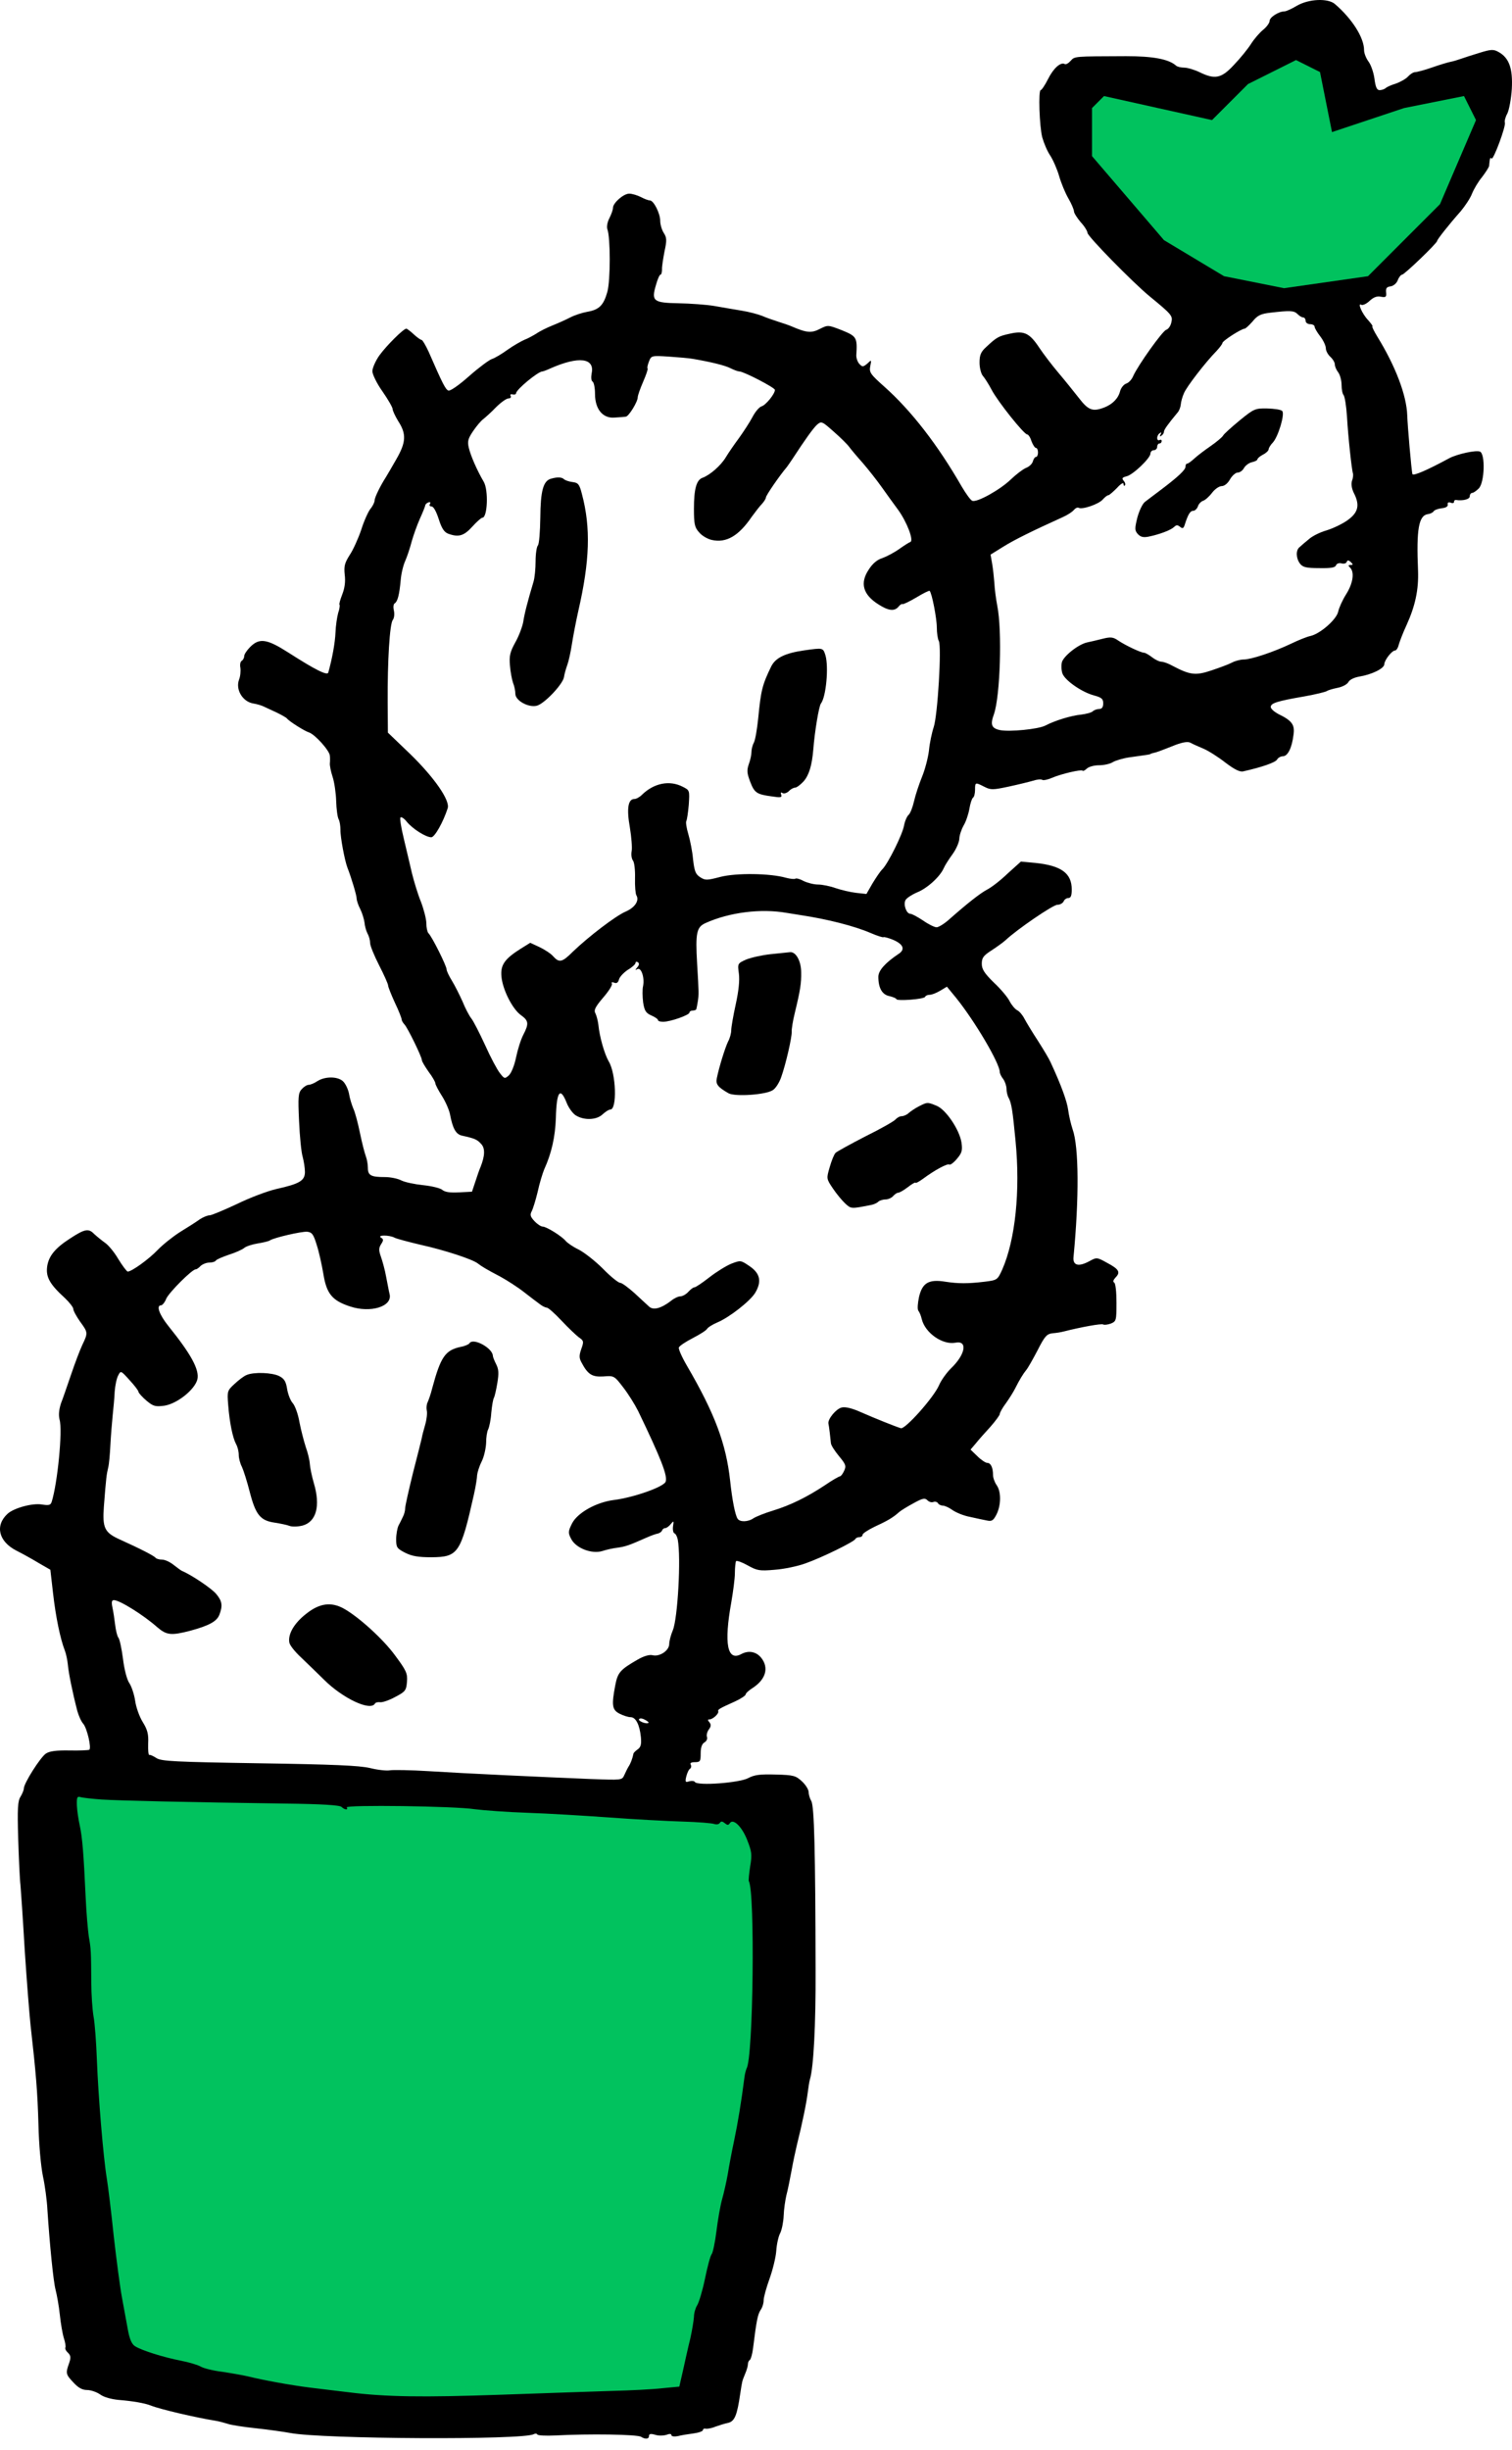
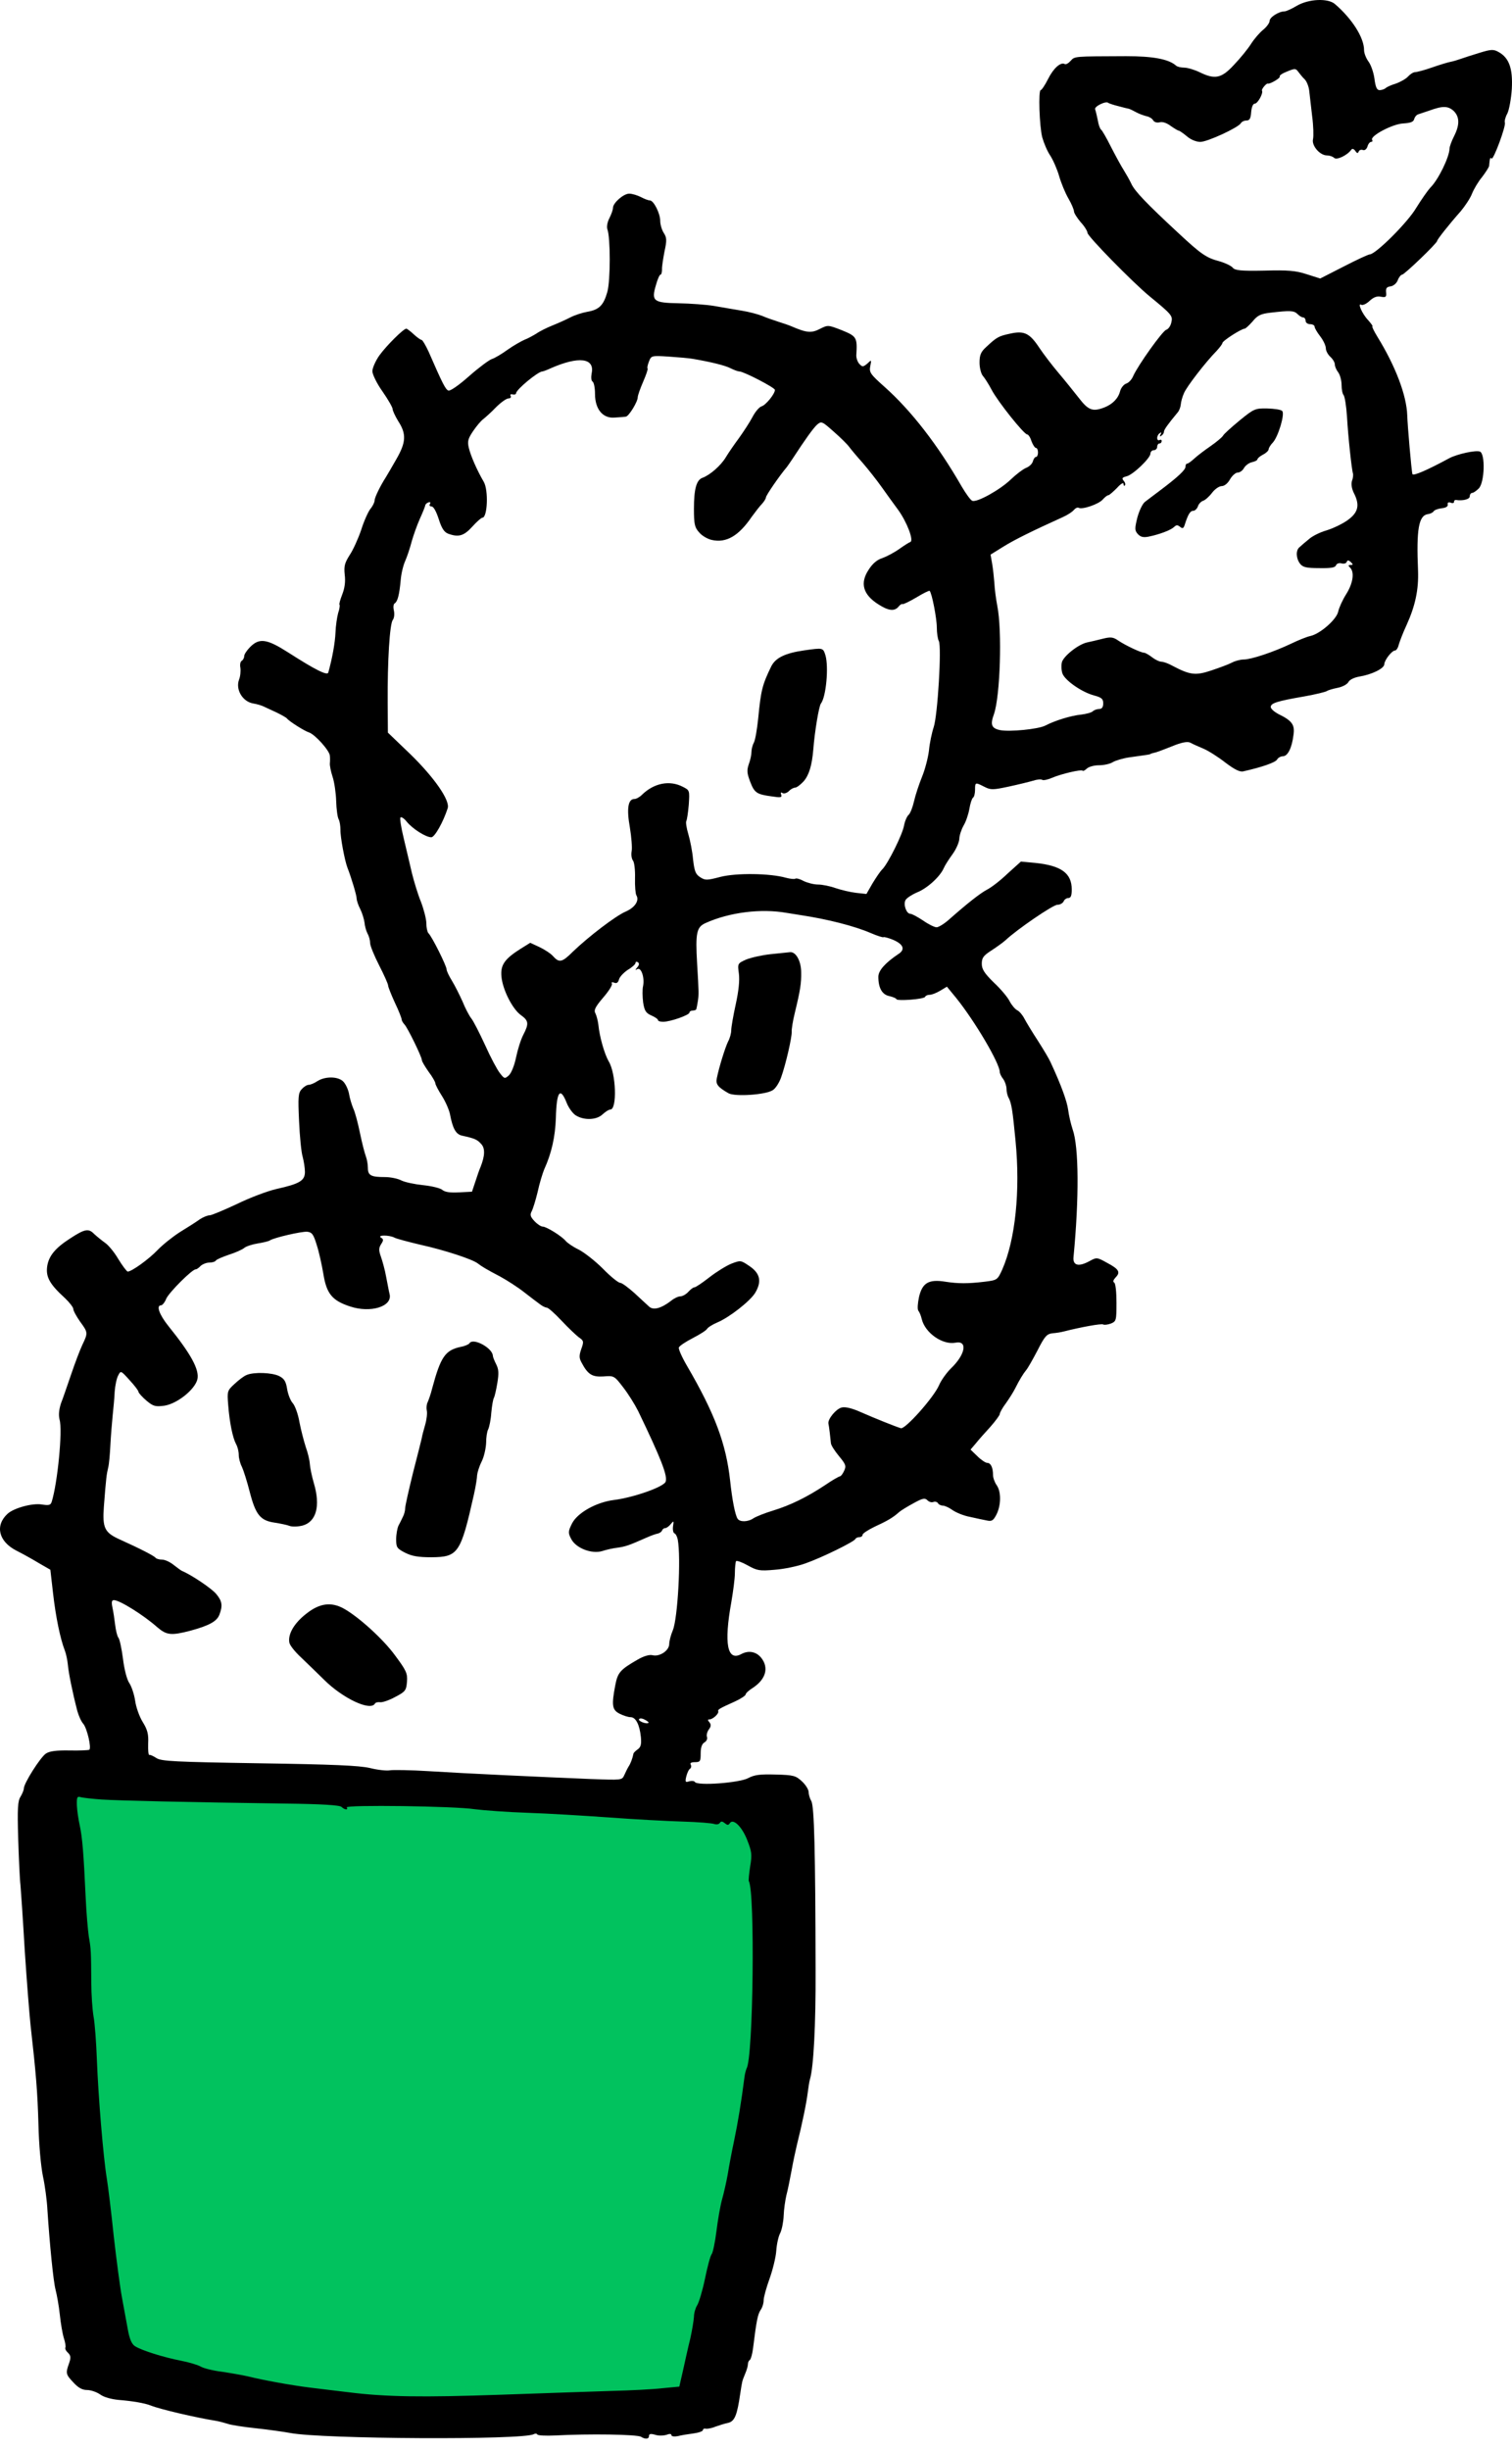
<svg xmlns="http://www.w3.org/2000/svg" width="63" height="102" viewBox="0 0 63 102" fill="none">
  <path d="M1 75L2.882 96.233L4.231 98.064L4.68 98.484L9.625 100.161L15.918 101H21.762H28.954L32.55 88.419L33 85.484L32.151 75.433H29.706L20.765 75L5.5 74.5L1 75Z" fill="#01C25E" />
  <path d="M51.653 17.504C51.315 17.785 50.997 18.066 50.959 18.141C50.922 18.206 50.688 18.403 50.444 18.572C50.2 18.741 49.901 18.965 49.769 19.087C49.638 19.209 49.507 19.303 49.47 19.303C49.423 19.303 49.395 19.359 49.395 19.434C49.395 19.565 49.076 19.865 48.327 20.427C48.083 20.605 47.811 20.821 47.708 20.895C47.605 20.971 47.465 21.27 47.389 21.551C47.277 22.011 47.277 22.085 47.408 22.235C47.521 22.357 47.633 22.385 47.839 22.348C48.308 22.254 48.776 22.076 48.917 21.945C49.011 21.851 49.067 21.851 49.17 21.936C49.273 22.02 49.31 22.001 49.357 21.87C49.498 21.42 49.591 21.27 49.713 21.27C49.788 21.27 49.873 21.186 49.91 21.092C49.938 20.989 50.041 20.877 50.135 20.849C50.219 20.821 50.388 20.671 50.5 20.521C50.622 20.361 50.8 20.24 50.903 20.24C51.016 20.24 51.156 20.127 51.25 19.959C51.334 19.809 51.484 19.677 51.568 19.677C51.662 19.677 51.775 19.593 51.831 19.49C51.887 19.387 52.037 19.274 52.159 19.246C52.29 19.218 52.393 19.162 52.393 19.125C52.393 19.087 52.496 18.994 52.627 18.928C52.758 18.862 52.861 18.759 52.861 18.703C52.861 18.656 52.936 18.525 53.039 18.422C53.264 18.169 53.545 17.232 53.424 17.11C53.367 17.054 53.096 17.016 52.796 17.007C52.29 16.998 52.243 17.026 51.653 17.504Z" fill="black" />
-   <path d="M22.963 19.931C22.635 20.015 22.522 20.437 22.513 21.552C22.503 22.142 22.466 22.657 22.41 22.714C22.363 22.761 22.316 23.06 22.316 23.37C22.316 23.679 22.279 24.054 22.232 24.213C21.979 25.056 21.848 25.572 21.801 25.899C21.763 26.096 21.623 26.48 21.473 26.743C21.257 27.136 21.21 27.305 21.248 27.708C21.267 27.97 21.332 28.307 21.379 28.439C21.435 28.57 21.473 28.776 21.473 28.888C21.473 29.169 22.016 29.469 22.363 29.385C22.672 29.31 23.431 28.514 23.497 28.204C23.515 28.073 23.581 27.839 23.637 27.689C23.694 27.53 23.778 27.155 23.825 26.846C23.872 26.537 23.993 25.899 24.096 25.44C24.574 23.36 24.621 21.974 24.246 20.568C24.143 20.156 24.087 20.099 23.853 20.071C23.703 20.053 23.544 19.997 23.497 19.95C23.403 19.865 23.225 19.856 22.963 19.931Z" fill="black" />
  <path d="M33.513 27.079C32.717 27.192 32.314 27.389 32.136 27.744C31.761 28.513 31.704 28.747 31.592 29.909C31.545 30.359 31.47 30.808 31.414 30.912C31.358 31.015 31.311 31.193 31.311 31.305C31.311 31.418 31.264 31.652 31.199 31.82C31.114 32.073 31.124 32.195 31.255 32.542C31.433 33.01 31.526 33.076 32.164 33.16C32.529 33.217 32.595 33.207 32.548 33.085C32.52 33.001 32.538 32.973 32.604 33.02C32.67 33.057 32.782 33.02 32.866 32.945C32.941 32.86 33.063 32.795 33.129 32.795C33.194 32.795 33.354 32.673 33.485 32.532C33.71 32.27 33.831 31.877 33.888 31.202C33.944 30.471 34.122 29.394 34.206 29.291C34.422 29.009 34.534 27.773 34.394 27.285C34.291 26.967 34.3 26.967 33.513 27.079Z" fill="black" />
  <path d="M32.108 39.729C31.751 39.767 31.292 39.87 31.086 39.954C30.73 40.113 30.73 40.123 30.786 40.535C30.824 40.816 30.777 41.266 30.655 41.819C30.552 42.287 30.468 42.774 30.468 42.896C30.468 43.018 30.412 43.233 30.337 43.365C30.215 43.618 29.962 44.423 29.868 44.892C29.812 45.145 29.915 45.267 30.355 45.52C30.627 45.67 31.911 45.585 32.201 45.389C32.323 45.313 32.473 45.07 32.548 44.854C32.745 44.302 32.998 43.187 32.988 42.962C32.979 42.859 33.035 42.503 33.119 42.165C33.344 41.238 33.391 40.938 33.382 40.488C33.382 40.02 33.166 39.626 32.923 39.645C32.838 39.654 32.473 39.692 32.108 39.729Z" fill="black" />
-   <path d="M38.291 46.062C38.142 46.137 37.945 46.269 37.861 46.343C37.785 46.419 37.645 46.475 37.57 46.475C37.486 46.475 37.373 46.54 37.308 46.615C37.242 46.69 36.68 47.009 36.052 47.318C35.434 47.637 34.871 47.946 34.815 48.002C34.75 48.068 34.647 48.33 34.572 48.592C34.431 49.07 34.431 49.08 34.703 49.482C34.853 49.707 35.087 49.988 35.218 50.11C35.462 50.335 35.462 50.335 36.268 50.176C36.399 50.157 36.539 50.091 36.596 50.035C36.642 49.988 36.783 49.941 36.895 49.941C37.008 49.941 37.148 49.876 37.214 49.801C37.279 49.726 37.373 49.66 37.429 49.66C37.476 49.66 37.664 49.557 37.842 49.417C38.01 49.286 38.151 49.211 38.151 49.248C38.151 49.276 38.291 49.201 38.46 49.08C38.938 48.724 39.472 48.433 39.556 48.489C39.594 48.517 39.744 48.405 39.875 48.246C40.081 48.002 40.109 47.899 40.062 47.571C39.978 47.037 39.416 46.203 39.032 46.044C38.648 45.884 38.638 45.884 38.291 46.062Z" fill="black" />
  <path d="M19.561 55.929C19.533 55.976 19.365 56.05 19.196 56.079C18.549 56.219 18.362 56.491 18.006 57.812C17.95 58.046 17.856 58.299 17.819 58.384C17.772 58.468 17.762 58.627 17.781 58.721C17.809 58.824 17.781 59.096 17.716 59.321C17.65 59.545 17.584 59.798 17.575 59.873C17.556 59.948 17.397 60.604 17.21 61.316C17.032 62.038 16.882 62.703 16.882 62.797C16.882 62.891 16.844 63.05 16.788 63.153C16.741 63.256 16.657 63.425 16.601 63.528C16.554 63.631 16.507 63.884 16.507 64.09C16.507 64.427 16.535 64.474 16.882 64.652C17.163 64.793 17.425 64.839 17.978 64.839C19.093 64.83 19.196 64.68 19.749 62.216C19.824 61.879 19.88 61.523 19.88 61.419C19.889 61.316 19.964 61.063 20.067 60.857C20.171 60.651 20.245 60.304 20.255 60.08C20.255 59.855 20.292 59.602 20.339 59.517C20.386 59.424 20.452 59.114 20.47 58.824C20.498 58.533 20.545 58.243 20.583 58.196C20.611 58.14 20.676 57.868 20.723 57.578C20.789 57.184 20.779 57.006 20.676 56.809C20.602 56.66 20.536 56.5 20.536 56.453C20.526 56.126 19.711 55.685 19.561 55.929Z" fill="black" />
  <path d="M10.276 57.25C10.173 57.288 9.948 57.456 9.779 57.616C9.47 57.897 9.461 57.925 9.508 58.496C9.564 59.227 9.695 59.864 9.836 60.127C9.901 60.239 9.948 60.436 9.948 60.577C9.948 60.708 10.004 60.933 10.079 61.073C10.145 61.214 10.295 61.682 10.407 62.123C10.651 63.069 10.848 63.312 11.438 63.397C11.672 63.434 11.963 63.491 12.075 63.537C12.188 63.575 12.422 63.566 12.609 63.519C13.181 63.359 13.359 62.703 13.078 61.757C12.993 61.467 12.918 61.101 12.909 60.951C12.9 60.792 12.825 60.483 12.74 60.249C12.665 60.014 12.543 59.555 12.478 59.218C12.422 58.881 12.291 58.525 12.197 58.422C12.103 58.319 12 58.056 11.963 57.831C11.916 57.522 11.841 57.4 11.635 57.297C11.344 57.147 10.576 57.119 10.276 57.25Z" fill="black" />
  <path d="M12.759 67.192C12.253 67.585 11.991 68.044 12.056 68.391C12.075 68.504 12.29 68.775 12.543 69.009C12.787 69.244 13.227 69.665 13.509 69.946C14.286 70.715 15.42 71.249 15.617 70.94C15.645 70.883 15.739 70.865 15.832 70.874C15.917 70.893 16.207 70.799 16.46 70.659C16.891 70.434 16.928 70.387 16.957 70.021C16.985 69.675 16.928 69.553 16.46 68.925C15.963 68.241 14.933 67.314 14.324 66.976C13.799 66.686 13.312 66.751 12.759 67.192Z" fill="black" />
  <path d="M54.035 0.24C53.819 0.371 53.585 0.474 53.519 0.474C53.285 0.474 52.901 0.718 52.901 0.868C52.901 0.952 52.779 1.121 52.629 1.242C52.479 1.364 52.254 1.626 52.123 1.833C51.992 2.039 51.673 2.432 51.42 2.695C50.896 3.266 50.624 3.322 49.978 3.004C49.762 2.901 49.472 2.816 49.34 2.816C49.209 2.816 49.059 2.779 49.013 2.741C48.703 2.46 48.047 2.339 46.914 2.339C44.73 2.348 44.787 2.339 44.609 2.535C44.515 2.638 44.412 2.695 44.365 2.667C44.196 2.573 43.897 2.835 43.672 3.285C43.541 3.547 43.4 3.753 43.362 3.753C43.26 3.753 43.306 5.253 43.428 5.721C43.494 5.955 43.634 6.293 43.756 6.471C43.878 6.658 44.047 7.042 44.131 7.333C44.215 7.623 44.384 8.035 44.515 8.26C44.646 8.485 44.749 8.729 44.749 8.804C44.749 8.869 44.88 9.075 45.03 9.253C45.19 9.422 45.311 9.628 45.311 9.694C45.311 9.834 47.185 11.746 47.888 12.327C48.825 13.095 48.872 13.151 48.806 13.423C48.778 13.563 48.684 13.704 48.591 13.732C48.431 13.788 47.42 15.203 47.214 15.662C47.157 15.803 47.026 15.943 46.923 15.972C46.82 16.009 46.708 16.15 46.67 16.29C46.595 16.59 46.352 16.834 46.014 16.965C45.527 17.152 45.349 17.087 44.946 16.562C44.74 16.299 44.356 15.822 44.093 15.512C43.831 15.203 43.475 14.735 43.306 14.482C42.903 13.873 42.678 13.76 42.088 13.892C41.61 13.995 41.535 14.032 41.086 14.454C40.87 14.65 40.814 14.782 40.814 15.1C40.814 15.316 40.88 15.569 40.955 15.653C41.029 15.737 41.198 16 41.32 16.234C41.582 16.73 42.669 18.089 42.8 18.089C42.847 18.089 42.931 18.211 42.978 18.37C43.035 18.52 43.119 18.651 43.166 18.651C43.213 18.651 43.25 18.736 43.25 18.839C43.25 18.942 43.213 19.026 43.166 19.026C43.119 19.026 43.063 19.11 43.035 19.213C43.007 19.317 42.875 19.438 42.744 19.485C42.613 19.541 42.332 19.757 42.107 19.972C41.667 20.394 40.711 20.928 40.514 20.853C40.439 20.825 40.252 20.563 40.074 20.263C39.071 18.52 37.975 17.105 36.851 16.103C36.26 15.578 36.213 15.503 36.26 15.25C36.316 14.969 36.316 14.969 36.139 15.138C35.97 15.278 35.932 15.288 35.81 15.156C35.736 15.081 35.679 14.922 35.679 14.8C35.726 14.051 35.698 14.004 35.08 13.751C34.499 13.526 34.499 13.526 34.161 13.695C33.815 13.873 33.618 13.863 32.99 13.592C32.887 13.545 32.634 13.46 32.428 13.395C32.222 13.329 31.922 13.226 31.753 13.151C31.585 13.086 31.21 12.983 30.91 12.936C30.61 12.889 30.095 12.795 29.758 12.739C29.42 12.683 28.755 12.636 28.268 12.627C27.218 12.608 27.134 12.533 27.331 11.868C27.396 11.633 27.481 11.437 27.518 11.437C27.556 11.437 27.584 11.343 27.584 11.221C27.575 11.109 27.631 10.771 27.687 10.472C27.79 10.003 27.781 9.891 27.659 9.703C27.575 9.572 27.509 9.347 27.509 9.197C27.509 8.888 27.237 8.345 27.078 8.345C27.012 8.345 26.844 8.279 26.703 8.204C26.553 8.129 26.338 8.063 26.216 8.063C25.982 8.063 25.541 8.448 25.541 8.654C25.541 8.729 25.476 8.916 25.391 9.085C25.307 9.244 25.27 9.45 25.307 9.544C25.438 9.891 25.438 11.671 25.307 12.149C25.148 12.72 24.96 12.898 24.464 12.983C24.258 13.02 23.939 13.123 23.761 13.217C23.583 13.31 23.246 13.46 23.012 13.554C22.777 13.648 22.477 13.798 22.346 13.892C22.206 13.976 21.99 14.098 21.859 14.144C21.728 14.201 21.409 14.379 21.156 14.557C20.913 14.735 20.613 14.913 20.491 14.95C20.379 14.988 19.948 15.306 19.545 15.662C19.123 16.037 18.758 16.29 18.683 16.262C18.561 16.215 18.439 15.972 17.858 14.641C17.736 14.379 17.605 14.154 17.568 14.154C17.53 14.154 17.38 14.051 17.24 13.92C17.099 13.788 16.959 13.685 16.93 13.685C16.809 13.685 16.097 14.397 15.806 14.8C15.647 15.025 15.516 15.325 15.516 15.456C15.516 15.587 15.703 15.972 15.937 16.299C16.172 16.637 16.359 16.965 16.359 17.03C16.359 17.096 16.462 17.321 16.593 17.536C16.94 18.07 16.921 18.417 16.509 19.129C16.322 19.457 16.125 19.794 16.078 19.869C15.853 20.216 15.609 20.713 15.609 20.834C15.609 20.909 15.534 21.069 15.431 21.191C15.338 21.312 15.16 21.706 15.047 22.071C14.925 22.427 14.71 22.905 14.569 23.111C14.363 23.439 14.326 23.57 14.363 23.926C14.401 24.217 14.363 24.489 14.26 24.751C14.176 24.966 14.12 25.163 14.148 25.182C14.166 25.201 14.148 25.36 14.091 25.519C14.045 25.688 13.988 26.053 13.979 26.334C13.96 26.765 13.848 27.393 13.679 28.002C13.642 28.143 13.136 27.89 12.011 27.168C11.131 26.606 10.812 26.55 10.428 26.934C10.287 27.075 10.175 27.243 10.175 27.318C10.175 27.393 10.128 27.478 10.072 27.515C10.016 27.543 9.988 27.674 10.016 27.805C10.034 27.937 10.016 28.162 9.959 28.302C9.81 28.705 10.1 29.202 10.531 29.286C10.709 29.314 10.925 29.38 11.009 29.427C11.093 29.464 11.327 29.576 11.534 29.67C11.74 29.773 11.927 29.876 11.955 29.914C12.049 30.035 12.686 30.438 12.873 30.495C13.126 30.579 13.735 31.254 13.745 31.469C13.754 31.553 13.754 31.694 13.745 31.778C13.735 31.863 13.782 32.116 13.857 32.34C13.932 32.565 13.998 33.025 14.007 33.352C14.017 33.69 14.063 34.027 14.11 34.111C14.157 34.196 14.185 34.392 14.185 34.542C14.176 34.842 14.363 35.835 14.476 36.126C14.635 36.529 14.86 37.278 14.86 37.41C14.86 37.484 14.925 37.691 15.01 37.85C15.094 38.019 15.169 38.272 15.188 38.412C15.197 38.543 15.253 38.749 15.309 38.862C15.375 38.974 15.422 39.152 15.422 39.265C15.422 39.377 15.591 39.789 15.797 40.192C16.003 40.595 16.172 40.97 16.172 41.036C16.172 41.092 16.303 41.42 16.453 41.748C16.612 42.076 16.734 42.394 16.734 42.441C16.734 42.488 16.79 42.591 16.855 42.657C16.987 42.797 17.577 44.006 17.577 44.137C17.577 44.193 17.708 44.409 17.858 44.624C18.017 44.83 18.139 45.055 18.139 45.102C18.139 45.158 18.261 45.392 18.411 45.627C18.561 45.861 18.711 46.208 18.748 46.386C18.861 46.985 18.992 47.229 19.254 47.285C19.77 47.398 19.882 47.444 20.041 47.623C20.219 47.8 20.21 48.119 20.023 48.588C19.976 48.691 19.882 48.962 19.807 49.197L19.666 49.618L19.123 49.646C18.758 49.665 18.542 49.637 18.43 49.543C18.345 49.468 17.989 49.384 17.633 49.346C17.277 49.309 16.874 49.225 16.724 49.15C16.584 49.075 16.275 49.009 16.04 49.009C15.46 49.009 15.328 48.944 15.328 48.625C15.328 48.484 15.291 48.269 15.244 48.147C15.197 48.025 15.085 47.594 15 47.182C14.916 46.77 14.794 46.301 14.719 46.151C14.654 45.992 14.569 45.72 14.541 45.533C14.504 45.346 14.391 45.111 14.288 45.018C14.063 44.812 13.539 44.812 13.22 45.018C13.098 45.102 12.93 45.168 12.864 45.168C12.789 45.168 12.658 45.252 12.574 45.346C12.424 45.505 12.414 45.674 12.461 46.685C12.489 47.323 12.555 47.988 12.611 48.166C12.658 48.344 12.705 48.625 12.705 48.794C12.705 49.159 12.489 49.29 11.515 49.506C11.149 49.59 10.4 49.871 9.866 50.134C9.322 50.387 8.816 50.602 8.732 50.602C8.648 50.602 8.46 50.677 8.32 50.771C8.179 50.874 7.814 51.108 7.505 51.295C7.195 51.492 6.774 51.83 6.568 52.045C6.212 52.42 5.49 52.944 5.321 52.944C5.284 52.944 5.106 52.71 4.928 52.42C4.759 52.129 4.506 51.83 4.375 51.745C4.244 51.651 4.047 51.492 3.925 51.38C3.691 51.136 3.532 51.164 2.904 51.577C2.295 51.97 2.033 52.298 1.967 52.72C1.901 53.169 2.07 53.469 2.707 54.05C2.895 54.228 3.054 54.434 3.054 54.5C3.054 54.575 3.185 54.809 3.335 55.025C3.663 55.474 3.672 55.493 3.438 55.98C3.335 56.196 3.129 56.739 2.97 57.208C2.81 57.667 2.623 58.229 2.539 58.435C2.454 58.707 2.436 58.913 2.482 59.11C2.614 59.55 2.398 61.752 2.154 62.53C2.108 62.67 2.042 62.689 1.742 62.642C1.358 62.577 0.59 62.783 0.318 63.026C-0.216 63.514 -0.066 64.179 0.683 64.563C0.927 64.685 1.349 64.919 1.611 65.078L2.098 65.359L2.211 66.343C2.323 67.327 2.51 68.227 2.698 68.714C2.754 68.854 2.81 69.126 2.829 69.323C2.857 69.651 3.016 70.447 3.223 71.244C3.279 71.44 3.382 71.675 3.466 71.768C3.625 71.946 3.822 72.79 3.719 72.855C3.682 72.874 3.307 72.893 2.885 72.883C2.351 72.874 2.061 72.911 1.911 73.014C1.677 73.174 0.993 74.251 0.993 74.467C0.993 74.532 0.927 74.692 0.852 74.814C0.74 74.992 0.721 75.291 0.758 76.566C0.786 77.409 0.824 78.271 0.852 78.477C0.871 78.683 0.955 79.901 1.03 81.194C1.114 82.478 1.227 83.893 1.274 84.333C1.499 86.32 1.564 87.097 1.602 88.456C1.62 89.29 1.705 90.208 1.789 90.611C1.873 90.995 1.958 91.632 1.976 92.016C2.07 93.441 2.22 94.968 2.314 95.333C2.37 95.549 2.454 96.008 2.492 96.373C2.529 96.729 2.604 97.17 2.66 97.348C2.717 97.526 2.745 97.694 2.726 97.741C2.698 97.779 2.745 97.882 2.829 97.957C2.951 98.079 2.96 98.163 2.876 98.406C2.726 98.819 2.745 98.866 3.063 99.203C3.26 99.418 3.429 99.512 3.625 99.512C3.785 99.512 4.028 99.596 4.178 99.7C4.328 99.812 4.647 99.896 4.937 99.924C5.518 99.971 6.024 100.056 6.286 100.159C6.652 100.309 8.179 100.665 8.947 100.786C9.126 100.814 9.36 100.88 9.482 100.918C9.594 100.964 10.128 101.049 10.662 101.105C11.187 101.161 11.843 101.255 12.096 101.302C13.408 101.555 21.84 101.602 22.243 101.349C22.299 101.32 22.365 101.32 22.393 101.367C22.412 101.405 22.74 101.424 23.124 101.405C24.548 101.33 26.553 101.358 26.712 101.461C26.89 101.573 27.04 101.555 27.04 101.433C27.04 101.339 27.106 101.32 27.303 101.377C27.443 101.424 27.649 101.414 27.771 101.377C27.893 101.33 27.977 101.33 27.977 101.395C27.977 101.442 28.09 101.461 28.24 101.433C28.38 101.395 28.671 101.349 28.896 101.32C29.111 101.292 29.289 101.227 29.289 101.18C29.289 101.133 29.345 101.105 29.411 101.124C29.467 101.133 29.655 101.105 29.805 101.039C29.964 100.983 30.198 100.908 30.339 100.88C30.61 100.814 30.713 100.571 30.845 99.653C30.929 99.118 30.91 99.175 31.051 98.828C31.116 98.678 31.163 98.51 31.163 98.435C31.163 98.36 31.201 98.285 31.247 98.257C31.285 98.228 31.351 98.004 31.379 97.76C31.519 96.617 31.575 96.364 31.688 96.186C31.763 96.083 31.819 95.905 31.819 95.774C31.819 95.652 31.931 95.249 32.063 94.883C32.194 94.518 32.325 93.993 32.344 93.722C32.362 93.441 32.437 93.103 32.512 92.972C32.578 92.832 32.644 92.504 32.653 92.251C32.662 91.988 32.718 91.613 32.765 91.407C32.822 91.201 32.915 90.733 32.981 90.377C33.046 90.011 33.15 89.533 33.206 89.299C33.421 88.446 33.609 87.528 33.656 87.125C33.684 86.91 33.721 86.657 33.749 86.573C33.899 86.067 33.993 84.314 33.983 82.037C33.974 77.043 33.927 75.207 33.805 74.992C33.74 74.879 33.693 74.71 33.693 74.617C33.693 74.514 33.571 74.317 33.421 74.176C33.159 73.933 33.075 73.905 32.325 73.886C31.669 73.867 31.435 73.895 31.172 74.036C30.798 74.233 29.055 74.364 28.952 74.195C28.924 74.148 28.821 74.139 28.718 74.167C28.558 74.223 28.54 74.195 28.596 73.961C28.633 73.82 28.699 73.67 28.755 73.642C28.802 73.605 28.811 73.53 28.783 73.474C28.736 73.408 28.802 73.371 28.952 73.371C29.177 73.371 29.195 73.333 29.195 72.996C29.195 72.752 29.252 72.602 29.355 72.546C29.439 72.499 29.486 72.396 29.458 72.321C29.43 72.255 29.458 72.115 29.533 72.012C29.627 71.89 29.636 71.806 29.561 71.712C29.477 71.618 29.486 71.59 29.561 71.59C29.701 71.59 29.964 71.347 29.926 71.253C29.898 71.178 29.983 71.131 30.629 70.841C30.873 70.728 31.069 70.597 31.069 70.55C31.069 70.503 31.21 70.372 31.379 70.269C31.913 69.913 32.044 69.435 31.716 69.023C31.51 68.77 31.191 68.704 30.882 68.873C30.301 69.182 30.161 68.433 30.47 66.718C30.545 66.278 30.62 65.734 30.62 65.5C30.62 65.266 30.648 65.041 30.666 65.003C30.695 64.966 30.91 65.041 31.144 65.172C31.547 65.397 31.641 65.416 32.288 65.359C32.672 65.331 33.243 65.21 33.552 65.097C34.227 64.863 35.604 64.188 35.642 64.076C35.661 64.038 35.736 64.001 35.81 64.001C35.886 64.001 35.942 63.954 35.942 63.898C35.942 63.851 36.167 63.701 36.438 63.57C36.972 63.326 37.207 63.186 37.45 62.97C37.544 62.886 37.825 62.717 38.069 62.586C38.443 62.38 38.537 62.361 38.64 62.464C38.706 62.53 38.809 62.567 38.884 62.539C38.959 62.511 39.043 62.53 39.081 62.586C39.109 62.642 39.202 62.689 39.287 62.689C39.362 62.689 39.549 62.773 39.69 62.876C39.84 62.98 40.158 63.111 40.411 63.157C40.655 63.214 40.973 63.279 41.114 63.307C41.32 63.354 41.386 63.317 41.517 63.064C41.713 62.68 41.723 62.108 41.526 61.836C41.442 61.715 41.376 61.527 41.376 61.415C41.376 61.105 41.282 60.909 41.133 60.909C41.067 60.909 40.88 60.787 40.73 60.637L40.439 60.356L40.655 60.103C40.767 59.962 41.039 59.653 41.264 59.41C41.479 59.166 41.657 58.922 41.657 58.876C41.657 58.819 41.77 58.613 41.92 58.416C42.06 58.22 42.229 57.948 42.294 57.817C42.472 57.461 42.632 57.198 42.763 57.039C42.828 56.964 43.035 56.599 43.231 56.224C43.531 55.634 43.615 55.54 43.859 55.512C44.018 55.502 44.224 55.465 44.328 55.437C45.03 55.259 45.892 55.1 45.967 55.146C46.005 55.175 46.155 55.156 46.286 55.109C46.511 55.015 46.52 54.978 46.52 54.237C46.52 53.806 46.483 53.441 46.426 53.404C46.361 53.366 46.389 53.291 46.483 53.188C46.698 52.973 46.623 52.841 46.127 52.579C45.705 52.345 45.696 52.345 45.386 52.514C44.937 52.757 44.693 52.691 44.73 52.336C44.965 49.89 44.955 47.754 44.693 47.023C44.618 46.798 44.534 46.432 44.506 46.208C44.459 45.861 44.224 45.196 43.775 44.231C43.719 44.099 43.484 43.706 43.25 43.34C43.016 42.984 42.763 42.563 42.688 42.422C42.613 42.272 42.482 42.113 42.388 42.066C42.294 42.019 42.154 41.851 42.069 41.691C41.995 41.532 41.695 41.176 41.414 40.914C41.011 40.52 40.908 40.352 40.908 40.127C40.908 39.883 40.973 39.789 41.31 39.574C41.526 39.433 41.788 39.246 41.892 39.152C42.379 38.693 43.878 37.672 44.056 37.672C44.168 37.672 44.281 37.606 44.318 37.531C44.346 37.456 44.431 37.391 44.515 37.391C44.618 37.391 44.656 37.288 44.656 37.035C44.656 36.36 44.224 36.041 43.138 35.929L42.538 35.873L41.976 36.379C41.676 36.669 41.292 36.96 41.123 37.044C40.842 37.194 40.336 37.587 39.549 38.281C39.352 38.459 39.109 38.609 39.024 38.609C38.94 38.609 38.687 38.487 38.462 38.328C38.237 38.178 37.994 38.047 37.928 38.047C37.769 38.047 37.628 37.663 37.731 37.475C37.778 37.391 37.994 37.25 38.209 37.157C38.621 36.997 39.165 36.51 39.324 36.145C39.371 36.032 39.54 35.77 39.69 35.564C39.84 35.358 39.961 35.076 39.971 34.936C39.971 34.795 40.055 34.542 40.149 34.374C40.252 34.205 40.355 33.886 40.392 33.671C40.43 33.446 40.495 33.249 40.542 33.212C40.589 33.184 40.627 33.043 40.627 32.884C40.627 32.565 40.636 32.565 41.02 32.762C41.282 32.893 41.367 32.893 42.023 32.753C42.416 32.668 42.875 32.556 43.035 32.509C43.203 32.453 43.381 32.434 43.428 32.472C43.475 32.5 43.662 32.462 43.831 32.387C44.224 32.219 45.04 32.031 45.105 32.087C45.124 32.116 45.208 32.078 45.283 32.003C45.358 31.928 45.583 31.863 45.789 31.863C45.995 31.863 46.258 31.806 46.37 31.731C46.483 31.666 46.792 31.572 47.045 31.535C47.841 31.422 47.888 31.422 47.935 31.394C47.963 31.375 48.029 31.357 48.075 31.347C48.179 31.328 48.357 31.263 48.994 31.01C49.303 30.898 49.5 30.869 49.603 30.926C49.687 30.973 49.931 31.085 50.137 31.169C50.343 31.254 50.755 31.516 51.055 31.75C51.439 32.041 51.664 32.153 51.805 32.116C52.564 31.947 53.135 31.75 53.21 31.628C53.248 31.553 53.36 31.488 53.454 31.488C53.651 31.488 53.828 31.151 53.894 30.607C53.96 30.176 53.838 30.007 53.257 29.726C53.088 29.633 52.948 29.511 52.948 29.436C52.948 29.277 53.21 29.192 54.353 28.995C54.822 28.911 55.243 28.808 55.29 28.771C55.346 28.733 55.543 28.677 55.731 28.639C55.927 28.602 56.124 28.499 56.18 28.405C56.227 28.302 56.424 28.208 56.639 28.171C57.155 28.087 57.679 27.834 57.679 27.656C57.689 27.478 57.998 27.084 58.129 27.084C58.176 27.084 58.251 26.981 58.279 26.85C58.317 26.719 58.457 26.344 58.607 26.025C58.972 25.22 59.113 24.545 59.085 23.767C59.01 22.024 59.113 21.462 59.497 21.406C59.591 21.397 59.703 21.34 59.731 21.294C59.76 21.237 59.919 21.181 60.069 21.162C60.247 21.144 60.34 21.087 60.322 21.003C60.303 20.928 60.35 20.9 60.444 20.928C60.519 20.966 60.584 20.947 60.584 20.9C60.584 20.844 60.612 20.816 60.659 20.816C60.95 20.863 61.24 20.788 61.24 20.666C61.24 20.591 61.287 20.525 61.334 20.525C61.39 20.525 61.512 20.441 61.615 20.338C61.858 20.094 61.896 18.895 61.662 18.801C61.484 18.736 60.725 18.904 60.397 19.073C59.478 19.57 58.879 19.832 58.851 19.738C58.813 19.635 58.645 17.686 58.635 17.293C58.607 16.459 58.148 15.25 57.398 14.032C57.248 13.788 57.155 13.592 57.183 13.592C57.22 13.592 57.136 13.479 57.005 13.329C56.752 13.067 56.546 12.58 56.724 12.692C56.78 12.72 56.93 12.655 57.061 12.533C57.23 12.374 57.38 12.317 57.539 12.355C57.745 12.392 57.773 12.364 57.754 12.177C57.736 12.008 57.773 11.943 57.942 11.924C58.064 11.905 58.195 11.793 58.242 11.662C58.288 11.54 58.373 11.437 58.42 11.437C58.513 11.437 59.881 10.125 59.881 10.031C59.881 9.975 60.35 9.375 60.865 8.794C61.043 8.579 61.259 8.26 61.334 8.063C61.409 7.876 61.596 7.558 61.755 7.37C61.905 7.173 62.036 6.967 62.046 6.911C62.074 6.583 62.093 6.536 62.149 6.602C62.224 6.677 62.758 5.243 62.702 5.103C62.683 5.046 62.72 4.878 62.805 4.728C62.88 4.578 62.964 4.119 62.992 3.707C63.039 2.854 62.88 2.414 62.449 2.17C62.233 2.048 62.139 2.048 61.652 2.198C61.343 2.292 60.996 2.404 60.865 2.451C60.734 2.498 60.547 2.554 60.444 2.573C60.34 2.592 59.994 2.695 59.675 2.807C59.357 2.92 59.029 3.004 58.963 3.004C58.888 3.004 58.757 3.088 58.663 3.191C58.579 3.285 58.345 3.416 58.157 3.482C57.97 3.538 57.782 3.622 57.736 3.669C57.679 3.716 57.567 3.753 57.483 3.753C57.37 3.753 57.314 3.632 57.267 3.266C57.23 3.004 57.117 2.685 57.014 2.554C56.92 2.423 56.836 2.217 56.836 2.086C56.836 1.57 56.34 0.783 55.618 0.165C55.328 -0.079 54.541 -0.051 54.035 0.24ZM54.363 3.304C54.447 3.388 54.531 3.603 54.55 3.772C54.569 3.941 54.625 4.419 54.672 4.831C54.728 5.243 54.737 5.674 54.709 5.796C54.644 6.058 54.99 6.471 55.29 6.471C55.393 6.471 55.534 6.517 55.59 6.574C55.693 6.677 56.133 6.471 56.302 6.236C56.34 6.18 56.405 6.19 56.471 6.283C56.536 6.386 56.583 6.396 56.611 6.311C56.639 6.246 56.714 6.218 56.789 6.246C56.855 6.274 56.939 6.218 56.977 6.105C57.005 5.993 57.08 5.908 57.127 5.908C57.183 5.908 57.202 5.871 57.173 5.824C57.07 5.665 58.026 5.159 58.467 5.14C58.776 5.121 58.898 5.075 58.926 4.953C58.954 4.859 59.029 4.775 59.104 4.756C59.169 4.737 59.375 4.662 59.553 4.606C60.116 4.4 60.331 4.409 60.565 4.615C60.818 4.859 60.828 5.196 60.584 5.674C60.481 5.88 60.397 6.105 60.397 6.19C60.387 6.546 59.928 7.492 59.591 7.82C59.488 7.932 59.225 8.307 59.01 8.654C58.654 9.263 57.314 10.593 57.07 10.593C57.014 10.593 56.527 10.818 55.983 11.099L55.009 11.596L54.447 11.418C53.988 11.268 53.66 11.24 52.676 11.268C51.692 11.287 51.458 11.259 51.364 11.146C51.308 11.071 51.055 10.949 50.793 10.874C50.259 10.734 50.034 10.575 49.078 9.684C47.794 8.495 47.27 7.951 47.139 7.651C47.064 7.492 46.914 7.23 46.82 7.08C46.717 6.92 46.483 6.489 46.295 6.124C46.108 5.749 45.92 5.421 45.874 5.393C45.836 5.365 45.77 5.196 45.742 5.009C45.705 4.831 45.658 4.625 45.63 4.55C45.583 4.437 46.089 4.184 46.183 4.287C46.211 4.306 46.398 4.372 46.595 4.419C46.792 4.475 46.998 4.522 47.045 4.531C47.101 4.55 47.232 4.615 47.354 4.681C47.476 4.747 47.663 4.812 47.776 4.84C47.879 4.859 48.01 4.934 48.047 5.009C48.094 5.084 48.197 5.121 48.319 5.093C48.431 5.056 48.619 5.121 48.778 5.243C48.928 5.346 49.078 5.44 49.115 5.44C49.144 5.44 49.294 5.543 49.453 5.674C49.612 5.815 49.846 5.908 50.015 5.908C50.306 5.908 51.589 5.318 51.702 5.131C51.739 5.065 51.842 5.018 51.936 5.018C52.067 5.018 52.114 4.934 52.133 4.662C52.151 4.456 52.208 4.316 52.282 4.316C52.404 4.316 52.648 3.875 52.582 3.772C52.554 3.716 52.77 3.454 52.826 3.482C52.91 3.51 53.36 3.247 53.322 3.191C53.294 3.144 53.435 3.051 53.632 2.976C53.95 2.845 53.988 2.845 54.091 2.985C54.157 3.069 54.269 3.219 54.363 3.304ZM54.063 13.076C54.138 13.151 54.241 13.217 54.297 13.217C54.353 13.217 54.4 13.282 54.4 13.357C54.4 13.432 54.484 13.498 54.587 13.498C54.691 13.498 54.775 13.545 54.775 13.601C54.775 13.657 54.878 13.835 55.009 14.004C55.14 14.173 55.243 14.397 55.243 14.501C55.243 14.604 55.328 14.763 55.431 14.857C55.534 14.95 55.618 15.091 55.618 15.175C55.618 15.259 55.684 15.409 55.759 15.503C55.834 15.606 55.899 15.84 55.899 16.028C55.899 16.215 55.937 16.402 55.983 16.449C56.03 16.506 56.096 16.899 56.124 17.34C56.171 18.173 56.321 19.57 56.377 19.729C56.386 19.776 56.377 19.916 56.33 20.029C56.293 20.16 56.321 20.338 56.405 20.516C56.667 21.022 56.602 21.331 56.162 21.65C55.946 21.809 55.553 21.996 55.281 22.081C55.009 22.156 54.672 22.324 54.531 22.455C54.381 22.577 54.203 22.727 54.147 22.783C53.988 22.905 53.997 23.242 54.166 23.467C54.278 23.617 54.428 23.655 54.962 23.655C55.44 23.664 55.627 23.636 55.665 23.542C55.693 23.467 55.787 23.43 55.899 23.458C55.993 23.486 56.096 23.458 56.115 23.392C56.143 23.317 56.19 23.317 56.283 23.402C56.386 23.505 56.386 23.524 56.274 23.524C56.171 23.524 56.171 23.552 56.255 23.636C56.443 23.823 56.377 24.282 56.096 24.732C55.946 24.966 55.796 25.294 55.759 25.463C55.693 25.791 55 26.4 54.587 26.484C54.456 26.512 54.1 26.653 53.791 26.803C53.06 27.15 52.133 27.459 51.823 27.459C51.692 27.459 51.467 27.515 51.327 27.59C51.186 27.665 50.802 27.805 50.465 27.918C49.818 28.134 49.584 28.105 48.872 27.731C48.694 27.628 48.478 27.552 48.394 27.552C48.31 27.552 48.132 27.468 48.001 27.365C47.869 27.262 47.719 27.178 47.673 27.178C47.541 27.178 46.904 26.878 46.595 26.672C46.38 26.522 46.276 26.512 45.939 26.597C45.724 26.653 45.433 26.719 45.302 26.747C44.937 26.822 44.309 27.318 44.243 27.581C44.215 27.712 44.224 27.927 44.271 28.049C44.384 28.34 45.087 28.827 45.593 28.958C45.902 29.042 45.967 29.099 45.967 29.286C45.967 29.445 45.911 29.52 45.799 29.52C45.705 29.52 45.583 29.567 45.536 29.614C45.48 29.67 45.265 29.726 45.049 29.754C44.637 29.792 43.962 29.998 43.55 30.213C43.25 30.363 42.079 30.476 41.676 30.401C41.31 30.326 41.254 30.176 41.414 29.736C41.676 28.986 41.76 26.259 41.554 25.229C41.498 24.938 41.442 24.507 41.432 24.273C41.414 24.039 41.376 23.683 41.339 23.467L41.273 23.093L41.816 22.755C42.285 22.465 43.007 22.109 44.29 21.528C44.477 21.444 44.684 21.312 44.749 21.228C44.815 21.153 44.899 21.116 44.946 21.144C45.087 21.228 45.78 20.994 45.949 20.797C46.033 20.703 46.136 20.619 46.183 20.619C46.22 20.619 46.38 20.478 46.539 20.319C46.689 20.15 46.811 20.076 46.811 20.141C46.811 20.216 46.839 20.244 46.867 20.216C46.904 20.179 46.886 20.094 46.82 20.019C46.736 19.916 46.754 19.879 46.942 19.832C47.214 19.766 47.935 19.073 47.935 18.886C47.935 18.811 48.001 18.745 48.075 18.745C48.151 18.745 48.216 18.679 48.216 18.604C48.216 18.529 48.263 18.464 48.31 18.464C48.366 18.464 48.403 18.417 48.403 18.361C48.403 18.314 48.366 18.295 48.31 18.323C48.263 18.352 48.216 18.314 48.216 18.239C48.216 18.164 48.263 18.07 48.328 18.033C48.394 17.986 48.403 18.005 48.357 18.089C48.31 18.173 48.319 18.192 48.385 18.145C48.45 18.108 48.497 18.033 48.497 17.977C48.497 17.892 48.666 17.658 49.078 17.162C49.134 17.096 49.191 16.946 49.2 16.834C49.209 16.73 49.265 16.515 49.331 16.374C49.434 16.112 50.23 15.081 50.69 14.613C50.821 14.472 50.933 14.322 50.933 14.285C50.933 14.191 51.73 13.685 51.861 13.685C51.898 13.685 52.048 13.545 52.189 13.386C52.395 13.133 52.526 13.067 52.929 13.02C53.744 12.926 53.913 12.926 54.063 13.076ZM28.867 14.941C29.627 15.072 30.207 15.213 30.442 15.334C30.592 15.409 30.751 15.466 30.807 15.466C30.985 15.466 32.288 16.14 32.288 16.234C32.288 16.402 31.913 16.862 31.735 16.918C31.632 16.946 31.463 17.152 31.351 17.368C31.238 17.583 30.985 17.967 30.798 18.23C30.61 18.483 30.357 18.848 30.245 19.035C30.039 19.382 29.58 19.785 29.261 19.898C29.017 19.991 28.914 20.366 28.914 21.181C28.914 21.818 28.942 21.959 29.13 22.165C29.242 22.305 29.486 22.446 29.664 22.483C30.264 22.615 30.779 22.315 31.322 21.518C31.472 21.312 31.66 21.069 31.753 20.975C31.838 20.881 31.913 20.759 31.913 20.713C31.913 20.628 32.494 19.785 32.784 19.448C32.822 19.392 32.934 19.242 33.018 19.11C33.562 18.276 33.88 17.836 34.04 17.686C34.227 17.527 34.246 17.536 34.733 17.967C35.014 18.211 35.305 18.501 35.38 18.604C35.455 18.707 35.707 19.007 35.942 19.27C36.176 19.541 36.532 19.991 36.738 20.282C36.944 20.572 37.254 21.003 37.422 21.228C37.788 21.734 38.087 22.512 37.928 22.568C37.872 22.587 37.666 22.718 37.469 22.858C37.272 22.999 36.954 23.168 36.776 23.233C36.551 23.299 36.354 23.467 36.195 23.72C35.82 24.282 35.96 24.76 36.598 25.163C37.019 25.435 37.272 25.463 37.441 25.257C37.506 25.173 37.581 25.135 37.6 25.154C37.628 25.173 37.881 25.051 38.172 24.882C38.462 24.704 38.715 24.582 38.734 24.601C38.828 24.685 39.034 25.753 39.034 26.128C39.034 26.353 39.071 26.606 39.118 26.691C39.24 26.925 39.071 29.782 38.903 30.279C38.828 30.504 38.734 30.944 38.706 31.254C38.668 31.563 38.537 32.059 38.415 32.35C38.294 32.65 38.144 33.099 38.087 33.352C38.031 33.605 37.928 33.868 37.862 33.924C37.788 33.989 37.703 34.186 37.666 34.383C37.6 34.748 37.019 35.92 36.776 36.182C36.682 36.266 36.504 36.538 36.354 36.782L36.101 37.222L35.67 37.175C35.426 37.147 35.042 37.053 34.817 36.978C34.583 36.894 34.255 36.829 34.087 36.829C33.918 36.829 33.656 36.763 33.496 36.688C33.346 36.604 33.187 36.557 33.14 36.585C33.103 36.613 32.925 36.594 32.747 36.547C32.091 36.36 30.685 36.341 30.02 36.51C29.448 36.66 29.383 36.66 29.167 36.519C28.98 36.398 28.933 36.266 28.877 35.779C28.849 35.451 28.755 34.983 28.68 34.73C28.605 34.486 28.568 34.233 28.596 34.186C28.624 34.139 28.671 33.83 28.699 33.502C28.736 32.912 28.736 32.903 28.455 32.762C27.902 32.472 27.247 32.603 26.741 33.099C26.647 33.193 26.506 33.268 26.431 33.268C26.169 33.268 26.104 33.671 26.244 34.449C26.31 34.852 26.347 35.301 26.319 35.442C26.291 35.592 26.319 35.76 26.375 35.835C26.431 35.901 26.469 36.229 26.459 36.566C26.45 36.894 26.478 37.222 26.516 37.278C26.647 37.494 26.459 37.784 26.075 37.953C25.654 38.131 24.529 38.993 23.873 39.621C23.424 40.071 23.302 40.099 23.049 39.818C22.955 39.705 22.693 39.536 22.477 39.433L22.093 39.255L21.7 39.499C21.016 39.93 20.847 40.183 20.894 40.67C20.95 41.223 21.353 42.01 21.7 42.263C22.028 42.497 22.046 42.619 21.803 43.088C21.7 43.284 21.569 43.706 21.503 44.025C21.437 44.352 21.306 44.68 21.203 44.774C21.034 44.924 21.016 44.924 20.828 44.68C20.716 44.54 20.435 44.015 20.21 43.509C19.976 43.003 19.723 42.507 19.638 42.404C19.554 42.3 19.385 41.982 19.273 41.701C19.151 41.429 18.954 41.036 18.833 40.839C18.711 40.642 18.608 40.427 18.608 40.361C18.608 40.22 17.999 38.993 17.849 38.852C17.802 38.796 17.764 38.618 17.764 38.44C17.764 38.272 17.661 37.869 17.54 37.55C17.408 37.231 17.249 36.697 17.165 36.36C17.09 36.023 16.93 35.376 16.827 34.926C16.715 34.467 16.649 34.065 16.687 34.036C16.724 33.999 16.846 34.083 16.949 34.214C17.193 34.514 17.746 34.861 17.971 34.861C18.111 34.861 18.467 34.233 18.654 33.652C18.758 33.324 18.092 32.369 17.09 31.394L16.162 30.504L16.153 29.239C16.143 27.524 16.237 25.969 16.368 25.81C16.424 25.735 16.443 25.576 16.415 25.435C16.378 25.285 16.387 25.154 16.453 25.116C16.565 25.041 16.64 24.77 16.696 24.151C16.715 23.898 16.799 23.542 16.884 23.355C16.968 23.168 17.09 22.793 17.155 22.54C17.23 22.277 17.38 21.856 17.493 21.603C17.614 21.34 17.708 21.097 17.718 21.05C17.718 21.003 17.774 20.947 17.849 20.919C17.924 20.891 17.952 20.919 17.914 20.984C17.877 21.041 17.905 21.087 17.98 21.087C18.064 21.087 18.177 21.294 18.28 21.612C18.402 21.996 18.505 22.156 18.673 22.221C19.104 22.38 19.329 22.315 19.676 21.931C19.863 21.725 20.051 21.556 20.098 21.556C20.313 21.556 20.36 20.403 20.154 20.057C19.873 19.579 19.61 18.97 19.535 18.651C19.47 18.38 19.498 18.267 19.713 17.949C19.854 17.742 20.041 17.518 20.135 17.452C20.229 17.377 20.472 17.162 20.669 16.955C20.866 16.759 21.1 16.59 21.184 16.59C21.269 16.59 21.306 16.543 21.278 16.487C21.241 16.431 21.278 16.402 21.353 16.421C21.437 16.44 21.503 16.421 21.503 16.374C21.512 16.215 22.421 15.466 22.599 15.466C22.627 15.466 22.787 15.409 22.946 15.334C24.117 14.819 24.792 14.903 24.651 15.55C24.623 15.709 24.632 15.85 24.689 15.887C24.745 15.915 24.792 16.15 24.792 16.402C24.792 17.04 25.12 17.433 25.616 17.386C25.804 17.377 26.01 17.358 26.075 17.349C26.197 17.34 26.572 16.73 26.572 16.543C26.572 16.468 26.675 16.178 26.797 15.897C26.919 15.616 27.003 15.372 26.984 15.344C26.956 15.325 26.984 15.194 27.04 15.053C27.134 14.81 27.143 14.8 27.856 14.847C28.259 14.875 28.718 14.913 28.867 14.941ZM32.775 38.009C33 38.047 33.262 38.084 33.365 38.103C34.48 38.272 35.595 38.553 36.288 38.852C36.551 38.965 36.785 39.04 36.813 39.021C36.832 39.002 37.01 39.049 37.197 39.124C37.647 39.312 37.731 39.536 37.431 39.724C36.888 40.089 36.598 40.408 36.598 40.67C36.598 41.139 36.757 41.42 37.066 41.476C37.216 41.513 37.347 41.57 37.347 41.598C37.347 41.691 38.509 41.607 38.547 41.504C38.565 41.457 38.65 41.42 38.734 41.42C38.828 41.42 39.015 41.345 39.174 41.251L39.455 41.082L39.84 41.551C40.617 42.516 41.648 44.259 41.657 44.634C41.657 44.699 41.723 44.83 41.798 44.924C41.873 45.027 41.938 45.215 41.938 45.336C41.938 45.458 41.976 45.627 42.032 45.72C42.145 45.945 42.191 46.217 42.313 47.491C42.519 49.59 42.304 51.623 41.76 52.86C41.563 53.291 41.554 53.301 41.029 53.366C40.327 53.45 39.933 53.45 39.39 53.366C38.696 53.254 38.434 53.413 38.294 53.994C38.237 54.266 38.218 54.509 38.265 54.575C38.312 54.631 38.378 54.79 38.406 54.922C38.547 55.502 39.277 56.008 39.811 55.905C40.327 55.802 40.233 56.393 39.624 56.974C39.446 57.151 39.212 57.47 39.127 57.676C38.903 58.192 37.713 59.522 37.535 59.466C37.291 59.391 36.476 59.063 35.876 58.801C35.501 58.632 35.22 58.566 35.07 58.604C34.836 58.66 34.489 59.082 34.517 59.269C34.546 59.391 34.602 59.888 34.621 60.084C34.621 60.169 34.78 60.412 34.958 60.628C35.239 60.965 35.267 61.04 35.173 61.237C35.117 61.368 35.033 61.471 34.995 61.471C34.958 61.471 34.677 61.63 34.377 61.836C33.627 62.333 32.943 62.67 32.212 62.895C31.866 62.998 31.5 63.148 31.397 63.214C31.172 63.373 30.826 63.382 30.732 63.233C30.629 63.073 30.507 62.445 30.423 61.658C30.254 60.112 29.786 58.857 28.615 56.852C28.408 56.496 28.259 56.158 28.287 56.102C28.315 56.036 28.568 55.868 28.858 55.718C29.149 55.568 29.42 55.399 29.458 55.334C29.495 55.268 29.692 55.146 29.889 55.062C30.385 54.856 31.247 54.181 31.463 53.835C31.744 53.366 31.678 53.029 31.247 52.729C30.863 52.467 30.863 52.467 30.47 52.617C30.264 52.701 29.851 52.954 29.552 53.188C29.261 53.413 28.989 53.6 28.933 53.6C28.886 53.6 28.774 53.685 28.68 53.788C28.587 53.891 28.436 53.975 28.352 53.975C28.259 53.975 28.081 54.059 27.959 54.163C27.556 54.472 27.228 54.566 27.05 54.406C26.965 54.331 26.694 54.078 26.441 53.844C26.178 53.61 25.916 53.413 25.841 53.413C25.766 53.413 25.438 53.151 25.12 52.823C24.792 52.495 24.333 52.139 24.108 52.026C23.873 51.914 23.63 51.745 23.564 51.661C23.396 51.464 22.768 51.071 22.609 51.071C22.543 51.071 22.384 50.968 22.271 50.846C22.103 50.668 22.075 50.583 22.149 50.443C22.206 50.34 22.318 49.974 22.402 49.628C22.477 49.272 22.609 48.85 22.674 48.691C22.983 48.016 23.133 47.332 23.161 46.554C23.189 45.439 23.339 45.233 23.611 45.917C23.686 46.114 23.855 46.348 23.977 46.432C24.323 46.657 24.848 46.639 25.101 46.404C25.223 46.292 25.363 46.198 25.429 46.198C25.719 46.198 25.672 44.699 25.363 44.193C25.185 43.884 24.979 43.163 24.932 42.666C24.913 42.507 24.857 42.291 24.811 42.197C24.735 42.066 24.792 41.935 25.129 41.541C25.363 41.27 25.532 41.008 25.494 40.951C25.466 40.895 25.504 40.886 25.588 40.914C25.691 40.961 25.757 40.914 25.794 40.773C25.822 40.67 25.991 40.492 26.16 40.38C26.338 40.277 26.478 40.145 26.478 40.099C26.478 40.042 26.525 40.033 26.572 40.061C26.647 40.108 26.637 40.174 26.553 40.277C26.459 40.389 26.459 40.408 26.553 40.352C26.712 40.258 26.862 40.689 26.797 41.045C26.759 41.195 26.769 41.504 26.797 41.738C26.853 42.085 26.909 42.179 27.143 42.282C27.293 42.347 27.415 42.432 27.415 42.469C27.415 42.516 27.509 42.544 27.631 42.544C27.931 42.544 28.727 42.263 28.727 42.16C28.727 42.113 28.793 42.076 28.867 42.076C28.942 42.076 29.017 42.047 29.017 42.001C29.027 41.963 29.055 41.832 29.074 41.701C29.12 41.41 29.12 41.345 29.046 40.117C28.971 38.824 29.027 38.599 29.402 38.431C30.404 37.981 31.716 37.822 32.775 38.009ZM13.192 51.82C13.286 52.101 13.408 52.654 13.473 53.038C13.604 53.863 13.838 54.153 14.588 54.397C15.431 54.678 16.34 54.406 16.237 53.9C16.2 53.76 16.143 53.422 16.087 53.151C16.04 52.879 15.937 52.514 15.872 52.326C15.778 52.064 15.778 51.961 15.881 51.801C15.984 51.642 15.984 51.595 15.872 51.53C15.703 51.417 16.218 51.417 16.434 51.53C16.518 51.577 17.015 51.708 17.53 51.83C18.505 52.045 19.685 52.429 19.91 52.607C20.069 52.729 20.247 52.841 20.856 53.16C21.128 53.31 21.569 53.591 21.831 53.797C22.093 54.003 22.393 54.228 22.496 54.303C22.59 54.378 22.721 54.444 22.777 54.444C22.843 54.444 23.114 54.687 23.396 54.987C23.677 55.287 24.005 55.596 24.117 55.681C24.323 55.821 24.333 55.858 24.22 56.168C24.127 56.439 24.127 56.542 24.23 56.73C24.492 57.227 24.67 57.339 25.138 57.311C25.579 57.273 25.598 57.283 25.963 57.761C26.169 58.023 26.45 58.473 26.591 58.754C27.537 60.721 27.828 61.452 27.734 61.696C27.649 61.911 26.403 62.352 25.579 62.455C24.839 62.548 24.061 62.989 23.836 63.429C23.667 63.767 23.667 63.823 23.799 64.076C23.995 64.46 24.651 64.713 25.091 64.582C25.26 64.525 25.551 64.46 25.729 64.441C26.057 64.394 26.206 64.347 26.9 64.038C27.106 63.945 27.34 63.86 27.415 63.851C27.49 63.832 27.565 63.776 27.584 63.729C27.603 63.673 27.659 63.626 27.715 63.626C27.771 63.626 27.874 63.551 27.949 63.457C28.071 63.307 28.081 63.317 28.043 63.551C28.024 63.692 28.052 63.823 28.099 63.842C28.155 63.86 28.212 63.973 28.24 64.104C28.38 64.863 28.24 67.383 28.034 67.88C27.949 68.077 27.884 68.339 27.884 68.451C27.884 68.723 27.49 68.986 27.2 68.92C27.069 68.882 26.834 68.948 26.572 69.098C25.841 69.52 25.738 69.632 25.635 70.175C25.476 71.009 25.504 71.197 25.822 71.356C25.972 71.431 26.169 71.497 26.272 71.497C26.488 71.497 26.647 71.796 26.703 72.321C26.731 72.621 26.703 72.743 26.572 72.837C26.488 72.893 26.403 72.977 26.394 73.014C26.357 73.211 26.272 73.436 26.188 73.558C26.141 73.633 26.066 73.792 26.01 73.914C25.916 74.12 25.907 74.12 24.632 74.073C22.562 73.989 19.329 73.839 17.858 73.745C17.108 73.698 16.387 73.689 16.256 73.708C16.125 73.736 15.741 73.698 15.413 73.614C14.954 73.511 13.904 73.464 10.784 73.417C7.28 73.361 6.727 73.333 6.521 73.202C6.39 73.118 6.258 73.052 6.221 73.071C6.183 73.08 6.165 72.865 6.174 72.593C6.193 72.209 6.146 72.021 5.949 71.703C5.809 71.478 5.668 71.084 5.631 70.813C5.593 70.55 5.481 70.222 5.396 70.091C5.293 69.951 5.181 69.529 5.125 69.07C5.068 68.639 4.984 68.236 4.928 68.18C4.881 68.114 4.825 67.88 4.797 67.646C4.769 67.421 4.722 67.093 4.684 66.924C4.637 66.699 4.656 66.624 4.75 66.624C5.003 66.634 5.987 67.252 6.549 67.749C6.942 68.086 7.13 68.105 7.926 67.899C8.723 67.683 9.041 67.505 9.144 67.224C9.285 66.849 9.257 66.662 9.004 66.362C8.807 66.128 7.964 65.566 7.598 65.416C7.551 65.397 7.383 65.275 7.242 65.163C7.092 65.041 6.877 64.938 6.755 64.938C6.633 64.938 6.511 64.9 6.483 64.863C6.436 64.788 5.837 64.479 5.003 64.104C4.356 63.813 4.263 63.626 4.328 62.727C4.422 61.508 4.441 61.387 4.506 61.115C4.544 60.974 4.581 60.543 4.6 60.159C4.619 59.775 4.666 59.222 4.694 58.941C4.722 58.66 4.769 58.21 4.778 57.948C4.797 57.686 4.862 57.376 4.928 57.264C5.031 57.058 5.04 57.067 5.396 57.461C5.603 57.686 5.771 57.901 5.771 57.957C5.781 58.004 5.93 58.173 6.108 58.323C6.39 58.557 6.474 58.576 6.849 58.529C7.392 58.444 8.132 57.845 8.226 57.423C8.31 57.02 7.954 56.374 7.017 55.212C6.633 54.734 6.502 54.35 6.708 54.35C6.764 54.35 6.867 54.228 6.924 54.078C7.036 53.816 8.029 52.823 8.16 52.851C8.189 52.851 8.282 52.795 8.357 52.71C8.442 52.635 8.601 52.57 8.723 52.57C8.844 52.57 8.966 52.532 8.994 52.485C9.022 52.438 9.266 52.336 9.538 52.242C9.81 52.157 10.1 52.026 10.175 51.961C10.25 51.895 10.503 51.811 10.737 51.773C10.971 51.736 11.206 51.68 11.252 51.642C11.431 51.53 12.564 51.267 12.799 51.286C12.995 51.305 13.061 51.389 13.192 51.82ZM27.022 71.731C26.947 71.806 26.572 71.656 26.628 71.581C26.656 71.534 26.759 71.543 26.862 71.6C26.975 71.656 27.04 71.712 27.022 71.731ZM4.235 74.926C4.975 74.973 7.758 75.038 11.89 75.095C13.408 75.113 14.157 75.16 14.232 75.235C14.354 75.357 14.523 75.376 14.447 75.254C14.373 75.141 18.945 75.198 19.779 75.329C20.144 75.376 21.128 75.451 21.981 75.479C22.833 75.507 24.37 75.6 25.401 75.675C26.431 75.75 27.799 75.825 28.446 75.844C29.092 75.863 29.683 75.91 29.767 75.947C29.861 75.975 29.954 75.957 29.992 75.9C30.039 75.825 30.095 75.825 30.198 75.91C30.301 75.994 30.348 76.003 30.404 75.919C30.535 75.694 30.901 76.031 31.126 76.594C31.322 77.09 31.341 77.212 31.257 77.709C31.21 78.018 31.182 78.299 31.201 78.327C31.463 78.758 31.388 85.682 31.107 86.123C31.088 86.17 31.041 86.32 31.023 86.46C30.882 87.556 30.751 88.343 30.592 89.112C30.488 89.599 30.367 90.245 30.32 90.545C30.264 90.854 30.161 91.314 30.086 91.576C30.011 91.848 29.908 92.438 29.851 92.906C29.795 93.365 29.701 93.796 29.655 93.853C29.598 93.918 29.477 94.377 29.373 94.883C29.27 95.38 29.12 95.877 29.046 95.989C28.98 96.092 28.914 96.308 28.914 96.467C28.905 96.617 28.839 97.02 28.765 97.357C28.68 97.694 28.549 98.285 28.465 98.669L28.305 99.371L27.603 99.437C27.218 99.484 26.272 99.531 25.494 99.55C24.726 99.578 22.627 99.643 20.847 99.709C17.614 99.821 16.078 99.802 14.523 99.606C14.063 99.55 13.332 99.465 12.892 99.409C12.086 99.306 10.999 99.109 10.316 98.941C10.109 98.894 9.631 98.809 9.257 98.753C8.873 98.706 8.47 98.603 8.367 98.538C8.254 98.472 7.889 98.36 7.551 98.294C6.821 98.153 5.893 97.863 5.621 97.685C5.49 97.601 5.396 97.394 5.321 96.963C5.265 96.645 5.153 96.045 5.078 95.642C5.003 95.24 4.853 94.106 4.74 93.113C4.637 92.119 4.506 91.042 4.45 90.704C4.3 89.796 4.094 87.266 4.038 85.785C4.01 85.064 3.953 84.239 3.897 83.958C3.85 83.677 3.804 83.04 3.804 82.553C3.794 81.269 3.794 81.147 3.7 80.632C3.663 80.37 3.597 79.639 3.569 78.992C3.485 77.165 3.429 76.5 3.326 76.022C3.269 75.769 3.213 75.394 3.204 75.179C3.194 74.842 3.213 74.785 3.344 74.823C3.429 74.851 3.832 74.898 4.235 74.926Z" fill="black" />
-   <path d="M46 4L45.5 4.5V6.5L48.5 10L51 11.5L53.5 12L57 11.5L60 8.5L61.5 5L61 4L58.5 4.5L55.5 5.5L55 3L54 2.5L52 3.5L50.5 5L46 4Z" fill="#01C25E" />
</svg>